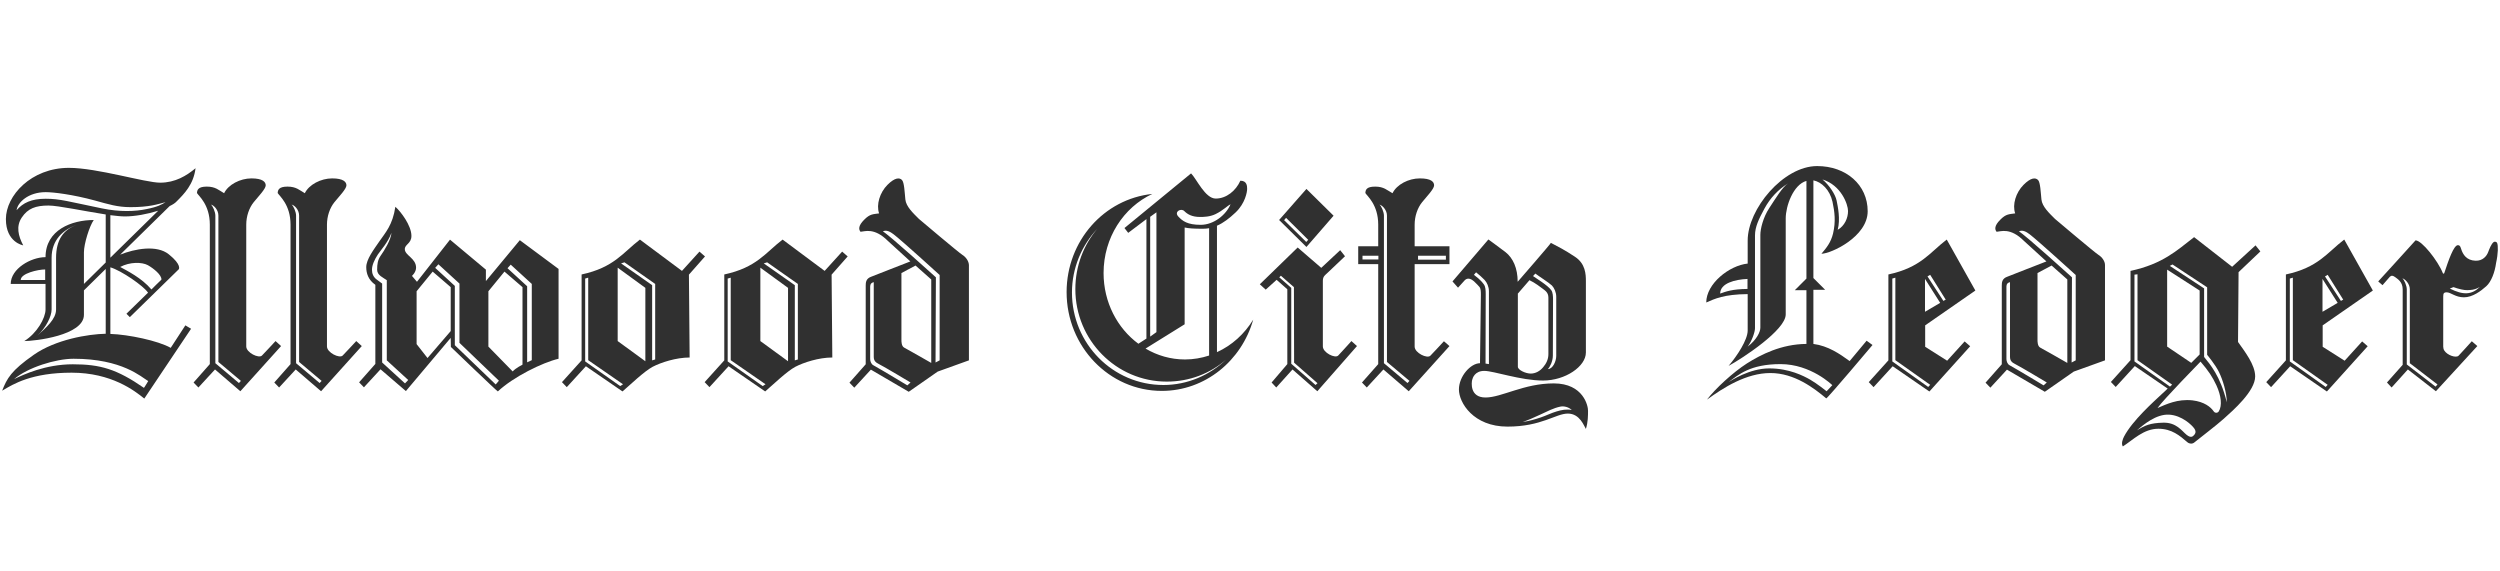
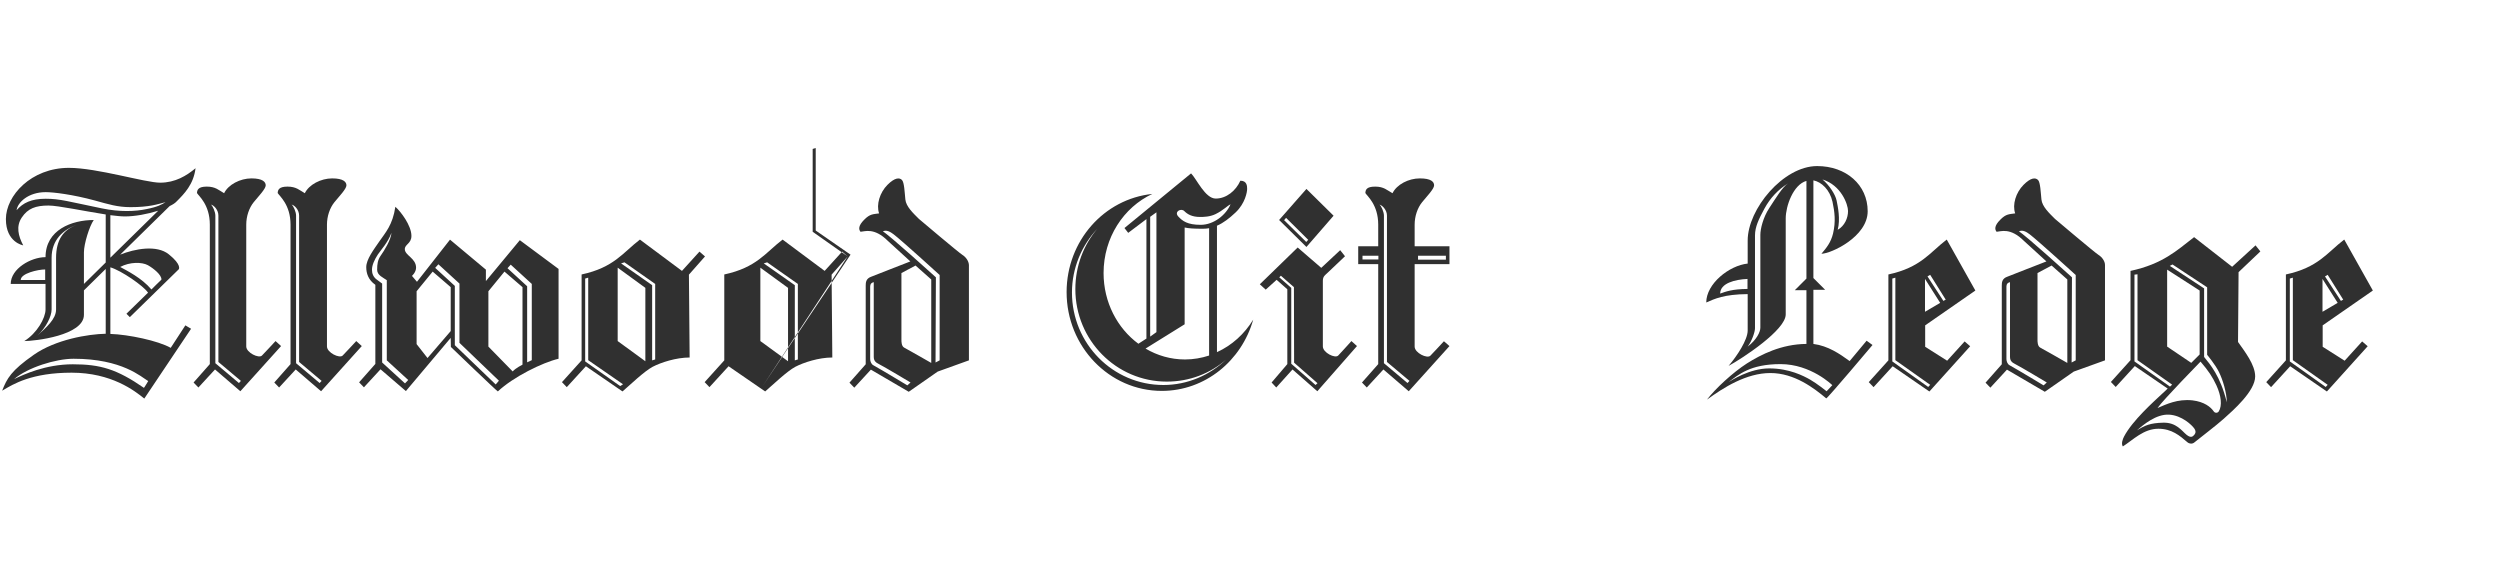
<svg xmlns="http://www.w3.org/2000/svg" version="1.1" id="Layer_1" x="0px" y="0px" viewBox="0 0 140 32" style="enable-background:new 0 0 140 32;" xml:space="preserve">
  <style type="text/css">
	.Drop_x0020_Shadow{fill:none;}
	.Round_x0020_Corners_x0020_2_x0020_pt{fill:#FFFFFF;stroke:#231F20;stroke-miterlimit:10;}
	.Live_x0020_Reflect_x0020_X{fill:none;}
	.Bevel_x0020_Soft{fill:url(#SVGID_1_);}
	.Dusk{fill:#FFFFFF;}
	.Foliage_GS{fill:#FFDD00;}
	.Pompadour_GS{fill-rule:evenodd;clip-rule:evenodd;fill:#44ADE2;}
	.st0{fill:#303030;}
	.st1{fill:#A1A1A1;}
	.st2{fill:#3E5593;}
	.st3{fill:#8E0000;}
	.st4{fill:#0071BB;}
	.st5{fill:#8BBBDD;}
	.st6{fill:#1060AC;}
	.st7{fill:#26530D;}
	.st8{fill:#20569F;}
	.st9{fill:#DC352B;}
	.st10{fill:#026292;}
	.st11{fill:#E4232E;}
	.st12{fill:#231F20;}
	.st13{fill:#B1C6B8;}
	.st14{fill:url(#SVGID_2_);}
	.st15{fill:url(#SVGID_3_);}
	.st16{fill:url(#SVGID_4_);}
	.st17{fill:url(#SVGID_5_);}
	.st18{fill:#FFFFFF;}
	.st19{fill:#003B71;}
	.st20{fill:#007DA4;}
	.st21{fill:#E3213E;}
	.st22{fill:#303030;stroke:#231F20;stroke-width:1.5;stroke-miterlimit:4.467;}
	.st23{fill-rule:evenodd;clip-rule:evenodd;fill:#303030;}
</style>
  <linearGradient id="SVGID_1_" gradientUnits="userSpaceOnUse" x1="-592.029" y1="-280" x2="-591.322" y2="-279.293">
    <stop offset="0" style="stop-color:#DEDFE3" />
    <stop offset="0.178" style="stop-color:#DADBDF" />
    <stop offset="0.361" style="stop-color:#CECFD3" />
    <stop offset="0.546" style="stop-color:#B9BCBF" />
    <stop offset="0.732" style="stop-color:#9CA0A2" />
    <stop offset="0.918" style="stop-color:#787D7E" />
    <stop offset="1" style="stop-color:#656B6C" />
  </linearGradient>
  <g>
    <path class="st0" d="M110.62,16.27l-1.6-2.85c0,0,0,0-0.01,0l0,0c-0.96,0.74-1.45,1.56-3.26,1.95v4.81l-1.1,1.22l0.27,0.28l0,0l0,0   l1.07-1.17l2.05,1.41l0,0l0.01,0l2.28-2.53l-0.31-0.27l0,0l0,0l-0.98,1.08l-1.23-0.78v-1.2L110.62,16.27z M108.65,16.96l-0.85,0.5   v-1.84L108.65,16.96z M105.97,15.6l0.17-0.05v4.62l1.95,1.38l-0.11,0.12l-2.01-1.43V15.6z M108.83,16.85l-0.89-1.37l0.15-0.09   l0.87,1.39L108.83,16.85z" />
    <path class="st0" d="M132.88,16.27l-1.6-2.85c0,0,0,0-0.01,0l0,0c-0.96,0.74-1.45,1.56-3.26,1.95v4.81l-1.1,1.22l0.27,0.28l0,0l0,0   l1.07-1.17l2.05,1.41l0,0l0.01,0l2.28-2.53l-0.31-0.27l0,0l0,0l-0.98,1.08l-1.23-0.78v-1.2L132.88,16.27z M130.91,16.96l-0.85,0.5   v-1.84L130.91,16.96z M128.23,15.6l0.17-0.05v4.62l1.95,1.38l-0.11,0.12l-2.01-1.43V15.6z M131.09,16.85l-0.89-1.37l0.15-0.09   l0.87,1.39L131.09,16.85z" />
-     <path class="st0" d="M87.01,21.47c-1.67,0-2.92,0.79-3.82,0.79s-0.78-0.86-0.75-0.98c0.03-0.12,0.15-0.51,0.68-0.51   c0.53,0,2.04,0.54,3.29,0.54c1.25,0,2.4-0.79,2.4-1.57v-3.99c0-0.39-0.02-0.98-0.61-1.37c-0.59-0.39-0.91-0.55-1.35-0.78   c0.02,0.02-1.86,2.18-1.86,2.18c0-0.76-0.26-1.33-0.68-1.66c-0.43-0.33-0.96-0.71-0.96-0.71l-2.01,2.35l0.31,0.35l0.39-0.43   c0.17-0.15,0.36-0.05,0.5,0.07c0.13,0.12,0.28,0.28,0.31,0.32c0.08,0.1,0.08,0.27,0.08,0.45c0,0.16-0.05,3.82-0.05,3.82   c-0.52,0-1.18,0.73-1.18,1.47s0.81,2.08,2.72,2.08s2.7-0.73,3.38-0.73c0.68,0,0.91,0.71,1.01,0.86c0.12-0.37,0.12-0.76,0.12-1.01   C88.94,22.75,88.68,21.47,87.01,21.47 M85.98,15.32c0.18,0.14,0.78,0.52,0.93,0.67c0.13,0.14,0.24,0.38,0.24,0.63   c0,0.89,0,2.22,0,3.31c0,0.31-0.2,0.74-0.47,0.74c0.11-0.1,0.28-0.44,0.28-0.75c0-1.01,0.01-2.36,0.01-3.12   c0-0.23-0.01-0.42-0.1-0.55c-0.21-0.29-0.89-0.69-1.02-0.79L85.98,15.32z M85.01,16.43l0.64-0.74c0.32,0.15,0.62,0.39,0.73,0.47   c0.14,0.11,0.33,0.21,0.33,0.51v3.16c0,0.28-0.11,0.52-0.29,0.73c-0.17,0.21-0.42,0.36-0.7,0.36s-0.72-0.2-0.72-0.38V16.43z    M82.54,15.39l0.12-0.14c0.18,0.14,0.33,0.28,0.48,0.43c0.13,0.14,0.24,0.38,0.24,0.63c0,1.1,0,2.99,0,4.08l-0.19-0.03   c0-1,0.01-2.88,0.01-3.88c0-0.23-0.01-0.42-0.1-0.55C82.9,15.65,82.66,15.49,82.54,15.39 M87.17,23.04   c-0.28,0.08-0.6,0.24-0.87,0.33c-0.35,0.12-0.68,0.21-1.03,0.26c0.33-0.11,0.65-0.26,0.98-0.41c0.37-0.17,0.74-0.37,1.13-0.45   c0.2-0.04,0.46,0.02,0.64,0.19C87.72,22.9,87.43,22.96,87.17,23.04" />
-     <path class="st0" d="M139.84,13.61c-0.04-0.09-0.16-0.09-0.2-0.05c-0.13,0.1-0.24,0.39-0.3,0.55c-0.08,0.22-0.3,0.51-0.72,0.49   c-0.49-0.02-0.7-0.34-0.8-0.67c-0.03-0.08-0.05-0.2-0.18-0.2c-0.23,0-0.52,0.83-0.76,1.56c-0.01,0.04-0.06,0.05-0.08,0.01   c-0.27-0.69-1.18-1.84-1.53-1.84c0,0.01-2.09,2.3-2.09,2.3l0.24,0.21l0.41-0.47c0.09-0.08,0.16-0.08,0.3,0.02   c0.14,0.11,0.42,0.26,0.42,0.69v4.22l-0.88,0.99l0.26,0.28l0.91-1.01l1.57,1.22l2.32-2.53l-0.31-0.27c0,0-0.73,0.81-0.74,0.81   c-0.14,0.14-0.63-0.02-0.8-0.29c-0.04-0.06-0.06-0.15-0.06-0.22v-2.7c0.01-0.18-0.04-0.34,0.19-0.34c0.24,0,0.49,0.28,0.97,0.28   c0.48,0,0.95-0.35,1.25-0.62c0.28-0.25,0.48-0.78,0.55-1.3C139.9,14.19,139.9,13.75,139.84,13.61 M137.19,16.16   c0.11-0.05,0.21-0.08,0.21-0.08s0.14,0.05,0.21,0.07c0.35,0.1,0.5,0.11,0.72,0.09c0.19-0.01,0.37-0.07,0.54-0.17   C138.42,16.51,137.95,16.54,137.19,16.16 M134.95,16.2v4.14l1.55,1.19l-0.11,0.12l-1.61-1.24V16.2c0-0.2-0.15-0.55-0.25-0.61   C134.67,15.61,134.95,15.88,134.95,16.2" />
    <path class="st0" d="M15.74,19.38l-2.28,2.53l-1.42-1.22l-0.93,1.01l-0.27-0.28l0.91-1.03v-7.81c0-1.12-0.62-1.6-0.72-1.77   c0.01-0.17,0.06-0.36,0.55-0.36c0.49,0,0.67,0.2,0.97,0.37c0.23-0.48,0.9-0.83,1.53-0.83c0.63,0,0.8,0.2,0.8,0.39   c0,0.2-0.41,0.62-0.67,0.94c-0.26,0.32-0.42,0.79-0.42,1.26v6.82c0,0.35,0.71,0.69,0.88,0.51c0.01,0,0.76-0.81,0.76-0.81   L15.74,19.38z M11.81,11.46c0.1,0.06,0.25,0.41,0.25,0.61v8.27l1.32,1.11l0.11-0.12l-1.26-1.06v-8.2   C12.23,11.74,11.96,11.48,11.81,11.46" />
    <path class="st0" d="M20.26,19.38l-2.28,2.53l-1.42-1.22l-0.93,1.01l-0.27-0.28l0.91-1.03v-7.81c0-1.12-0.62-1.6-0.72-1.77   c0.01-0.17,0.06-0.36,0.55-0.36c0.49,0,0.67,0.2,0.97,0.37c0.23-0.48,0.9-0.83,1.53-0.83c0.63,0,0.8,0.2,0.8,0.39   c0,0.2-0.41,0.62-0.67,0.94c-0.26,0.32-0.42,0.79-0.42,1.26v6.82c0,0.35,0.71,0.69,0.88,0.51c0.01,0,0.76-0.81,0.76-0.81   L20.26,19.38z M16.33,11.46c0.1,0.06,0.25,0.41,0.25,0.61v8.27l1.32,1.11l0.11-0.12l-1.26-1.06v-8.2   C16.75,11.74,16.48,11.48,16.33,11.46" />
    <path class="st0" d="M73.16,13.83l-1.53-1.51l1.53-1.74l1.52,1.5L73.16,13.83z M73.26,13.43l-1.24-1.23l-0.11,0.13l1.24,1.22   L73.26,13.43z M75.99,19.38l-2.22,2.53l-1.39-1.22l-0.91,1.01l-0.26-0.28l0.88-1.03V16.2l-0.6-0.53l-0.61,0.55l-0.33-0.3l2.12-2.06   L73.99,15l1.06-0.99l0.27,0.34c0,0-0.87,0.83-0.99,0.94c-0.11,0.11-0.25,0.18-0.25,0.43v3.68c0,0.35,0.69,0.69,0.86,0.51   c0.01,0,0.74-0.81,0.74-0.81L75.99,19.38z M72.47,20.31l-0.01-4.23l-0.73-0.64l-0.09,0.09l0.67,0.59v4.25l1.36,1.19l0.11-0.1   L72.47,20.31z" />
    <path class="st0" d="M53.89,14.27c-0.21-0.13-2.43-2.01-2.43-2.01c-0.32-0.32-0.72-0.69-0.76-1.09c-0.04-0.39-0.06-0.96-0.19-1.09   c-0.13-0.14-0.39-0.15-0.81,0.27c-0.43,0.43-0.64,1.11-0.47,1.6c-0.33,0.05-0.51,0.02-0.84,0.36c-0.33,0.33-0.31,0.54-0.2,0.67   c0.22-0.01,0.76-0.26,1.53,0.51l1.26,1.15c0,0-2.21,0.86-2.2,0.86c-0.28,0.1-0.3,0.31-0.3,0.49v4.41l-0.91,1.03l0.27,0.28   l0.93-1.01l2.12,1.24l1.62-1.13l1.75-0.63v-5.34C54.25,14.63,54.1,14.4,53.89,14.27 M50.81,21.58c0,0-1.37-0.83-1.91-1.13   c-0.11-0.06-0.17-0.22-0.17-0.34c0-1.26,0-2.75,0-4.01c0-0.1-0.01-0.25,0.2-0.3c0,0.14,0,3.05,0,4.18c0,0.23,0.12,0.32,0.24,0.38   c0.46,0.24,1.82,1.06,1.82,1.06L50.81,21.58z M52.16,20.33c0,0-1.36-0.78-1.52-0.86c-0.16-0.08-0.16-0.34-0.16-0.44v-3.74   l0.79-0.42l0.88,0.78V20.33z M52.62,20.18l-0.23,0.12l0.02-4.77c0,0-2.67-2.42-2.97-2.57c0.2-0.11,0.43,0.03,0.6,0.16   c0.45,0.34,2.58,2.28,2.58,2.28L52.62,20.18z" />
    <path class="st0" d="M117.51,14.27c-0.21-0.13-2.43-2.01-2.43-2.01c-0.32-0.32-0.72-0.69-0.76-1.09c-0.04-0.39-0.06-0.96-0.19-1.09   c-0.14-0.14-0.39-0.15-0.81,0.27c-0.43,0.43-0.64,1.11-0.47,1.6c-0.33,0.05-0.51,0.02-0.84,0.36c-0.33,0.33-0.31,0.54-0.2,0.67   c0.22-0.01,0.76-0.26,1.53,0.51l1.26,1.15c0,0-2.21,0.86-2.2,0.86c-0.28,0.1-0.3,0.31-0.3,0.49v4.41l-0.91,1.03l0.27,0.28   l0.93-1.01l2.12,1.24l1.62-1.13l1.75-0.63v-5.34C117.88,14.63,117.72,14.4,117.51,14.27 M114.44,21.58c0,0-1.37-0.83-1.91-1.13   c-0.11-0.06-0.17-0.22-0.17-0.34c0-1.26,0-2.75,0-4.01c0-0.1-0.01-0.25,0.2-0.3c0,0.14,0,3.05,0,4.18c0,0.23,0.12,0.32,0.24,0.38   c0.46,0.24,1.82,1.06,1.82,1.06L114.44,21.58z M115.78,20.33c0,0-1.36-0.78-1.52-0.86c-0.16-0.08-0.16-0.34-0.16-0.44v-3.74   l0.79-0.42l0.88,0.78V20.33z M116.24,20.18l-0.23,0.12l0.02-4.77c0,0-2.67-2.42-2.97-2.57c0.2-0.11,0.43,0.03,0.6,0.16   c0.45,0.34,2.58,2.28,2.58,2.28L116.24,20.18z" />
    <path class="st0" d="M80.86,19.11c0,0-0.75,0.81-0.76,0.81c-0.18,0.18-0.88-0.16-0.88-0.51v-4.62h1.95v-1h-1.95v-1.21   c0-0.47,0.16-0.94,0.42-1.26c0.26-0.32,0.67-0.74,0.67-0.94c0-0.2-0.17-0.39-0.8-0.39c-0.63,0-1.29,0.34-1.53,0.83   c-0.31-0.17-0.48-0.37-0.97-0.37c-0.49,0-0.54,0.18-0.55,0.36c0.1,0.17,0.72,0.65,0.72,1.77v1.21h-1.12v1h1.12v5.6l-0.91,1.03   l0.27,0.28l0.93-1.01l1.42,1.22l2.28-2.53L80.86,19.11z M79.41,14.32h1.56v0.22h-1.56V14.32z M77.18,14.53H76.3v-0.21h0.89V14.53z    M78.82,21.45l-1.32-1.11v-8.27c0-0.2-0.15-0.55-0.25-0.61c0.14,0.02,0.42,0.29,0.42,0.61v8.2l1.26,1.06L78.82,21.45z" />
-     <path class="st0" d="M47.47,14.36l-0.31-0.27l0,0l0,0l-0.98,1.08l-2.35-1.75c0,0,0,0-0.01,0l0,0c-0.96,0.74-1.45,1.56-3.26,1.95   v4.81l-1.1,1.22l0.27,0.28l0,0l0,0l1.07-1.17l2.05,1.41l0,0c0.44-0.38,1.22-1.13,1.69-1.38c0.46-0.24,1.31-0.52,2.07-0.52   l-0.04-4.64L47.47,14.36z M42.71,21.62l-1.96-1.38v-4.64l0.17-0.05v4.62l1.95,1.35L42.71,21.62z M44.13,20.23l-1.55-1.13v-4.11   l1.55,1.13V20.23z M44.68,20.13l-0.17,0.05v-4.21l-1.74-1.22l0.19-0.06l1.72,1.21V20.13z" />
+     <path class="st0" d="M47.47,14.36l-0.31-0.27l0,0l0,0l-0.98,1.08l-2.35-1.75c0,0,0,0-0.01,0l0,0c-0.96,0.74-1.45,1.56-3.26,1.95   v4.81l-1.1,1.22l0.27,0.28l0,0l0,0l1.07-1.17l2.05,1.41l0,0c0.44-0.38,1.22-1.13,1.69-1.38c0.46-0.24,1.31-0.52,2.07-0.52   l-0.04-4.64L47.47,14.36z l-1.96-1.38v-4.64l0.17-0.05v4.62l1.95,1.35L42.71,21.62z M44.13,20.23l-1.55-1.13v-4.11   l1.55,1.13V20.23z M44.68,20.13l-0.17,0.05v-4.21l-1.74-1.22l0.19-0.06l1.72,1.21V20.13z" />
    <path class="st0" d="M39.48,14.36l-0.31-0.27l0,0l0,0l-0.98,1.08l-2.35-1.75c0,0,0,0-0.01,0l0,0c-0.96,0.74-1.45,1.56-3.26,1.95   v4.81l-1.1,1.22l0.27,0.28l0,0l0,0l1.07-1.17l2.05,1.41l0,0c0.44-0.38,1.22-1.13,1.69-1.38c0.46-0.24,1.31-0.52,2.07-0.52   l-0.04-4.64L39.48,14.36z M34.73,21.62l-1.96-1.38v-4.64l0.17-0.05v4.62l1.95,1.35L34.73,21.62z M36.14,20.23l-1.55-1.13v-4.11   l1.55,1.13V20.23z M36.69,20.13l-0.17,0.05v-4.21l-1.74-1.22l0.19-0.06l1.72,1.21V20.13z" />
    <path class="st0" d="M29.11,13.45l-1.9,2.29V15.1l-2.01-1.68l-1.85,2.36l-0.28-0.33c0,0,0.23-0.2,0.23-0.46   c0-0.53-0.62-0.68-0.63-1.03c-0.01-0.28,0.37-0.31,0.37-0.75c0-0.58-0.6-1.37-0.9-1.63c-0.15,1.02-0.56,1.45-0.89,1.93   c-0.33,0.48-0.74,1.02-0.74,1.45c0,0.34,0.11,0.71,0.51,0.99v4.43l-0.91,1.03l0.27,0.28l0.93-1.01l1.42,1.22l2.51-2.98l0.01,0.51   c0,0,2.59,2.49,2.63,2.49c0.86-0.81,2.5-1.62,3.4-1.83v-5.03L29.11,13.45z M25.24,18.54l-1.3,1.51l-0.61-0.78v-2.96l0.9-1.1   l1.01,0.87V18.54z M27.76,21.53l-2.29-2.2v-3.32l-1.1-1.01l0.18-0.2l1.18,1.08v3.32l2.21,2.12L27.76,21.53z M29.52,20.29v-4.26   l-1.1-1.01l0.18-0.2l1.18,1.08v4.27L29.52,20.29z M29.26,20.42c0,0-0.38,0.19-0.55,0.38c0,0-1.36-1.39-1.36-1.39v-3.1l0.9-1.1   l1.01,0.87V20.42z M21.33,14.3c-0.18,0.25-0.21,0.49-0.21,0.81c0,0.31,0.35,0.44,0.54,0.58v4.49l1.2,1.1l-0.18,0.19l-1.28-1.17   v-4.42c0,0-0.14-0.1-0.27-0.2c-0.24-0.16-0.3-0.38-0.3-0.58c0-0.25,0.14-0.56,0.33-0.85c0.19-0.28,0.55-0.65,0.76-1.21   C21.9,13.42,21.51,14.05,21.33,14.3z" />
    <path class="st0" d="M125.36,15.24c0.22-0.21,1.22-1.16,1.22-1.16l-0.27-0.34l-1.31,1.2l-2.13-1.66c-0.96,0.74-1.75,1.5-3.56,1.89   v5l-1.1,1.22l0.27,0.28l0,0l0,0l1.07-1.17l1.84,1.26c-0.11,0.1-0.21,0.21-0.32,0.3c-0.47,0.44-1.65,1.49-2.12,2.38   c-0.07,0.13-0.18,0.41-0.07,0.56c0.58-0.37,1.16-0.99,1.99-0.99c0.75,0,1.2,0.39,1.63,0.76c0.11,0.09,0.27,0.1,0.38,0.01   c0.38-0.31,1.19-0.92,1.64-1.32c0.55-0.49,1.77-1.56,1.77-2.38c0-0.66-0.59-1.4-0.96-1.93L125.36,15.24z M121.36,15.1l1.82,1.17   v3.58l-0.47,0.47l-1.35-0.91V15.1z M119.53,20.24v-4.86l0.17-0.02v4.81l1.94,1.37c-0.04,0.04-0.08,0.08-0.12,0.11L119.53,20.24z    M122.86,24.37c-0.05,0.05-0.15,0.19-0.41-0.02c-0.26-0.21-0.57-0.7-1.31-0.68c-0.74,0.02-1.02,0.15-1.47,0.43   c0.36-0.32,1.08-0.92,1.8-0.88c0.71,0.04,1.28,0.58,1.42,0.79C123.02,24.21,122.9,24.33,122.86,24.37z M124.25,23.04   c-0.07,0.1-0.21,0.1-0.28,0c-0.17-0.25-0.53-0.54-1.19-0.62c-0.84-0.09-1.47,0.22-1.96,0.43c0.29-0.43,2.41-2.6,2.41-2.6   c0.46,0.54,0.66,0.84,0.89,1.33C124.39,22.17,124.45,22.72,124.25,23.04z M123.43,19.99v-3.84l-1.92-1.26l0.15-0.08l1.94,1.28v3.78   c0,0,0.46,0.55,0.66,0.96c0.21,0.42,0.44,1.16,0.44,1.7C124.34,21.05,123.76,20.4,123.43,19.99z" />
    <path class="st0" d="M104.53,19.08l-0.95,1.14c-0.55-0.4-1.2-0.85-2.03-0.96v-3.03h0.66l-0.66-0.66V10.1   c0.46,0.09,0.92,0.53,1.07,1.2c0.12,0.56,0.19,1.1,0.03,1.78c-0.12,0.5-0.37,0.8-0.65,1.13c0.53,0,2.59-0.95,2.59-2.38   c0-1.48-1.21-2.53-2.83-2.53c-1.9,0-3.89,2.41-3.89,4.17c0,0.13,0,0.64,0,1.29c-1.04,0.11-2.32,1.13-2.32,2.18   c0.46-0.2,0.98-0.46,2.32-0.47c0,1.08,0,2.04,0,2.04c0,0.52-0.59,1.42-1.07,1.98c0.79-0.43,3.2-2.01,3.2-2.88c0-0.87,0-5.38,0-5.38   c0-0.69,0.42-1.89,1.16-2.1v5.47l-0.65,0.65h0.65v3.01c-1.41,0.01-2.55,0.6-3.33,1.09c-0.78,0.5-1.77,1.41-2.24,2.03   c0.92-0.67,2.2-1.49,3.55-1.49c1.35,0,2.45,0.85,3.13,1.42c0.07,0,2.59-2.99,2.59-2.99L104.53,19.08z M103.49,11.82   c0,0.39-0.19,0.83-0.58,1.05c0.16-0.59,0.01-1.3-0.06-1.64s-0.41-0.86-0.79-1.18C103.1,10.37,103.49,11.44,103.49,11.82z    M97.86,16.18c-0.87,0.01-1.22,0.15-1.53,0.26c0-0.58,0.83-0.79,1.53-0.82V16.18z M99.08,11.65c-0.35,0.53-0.5,1.18-0.5,1.5   c0,0,0,4.97,0,5.2c0,0.24-0.21,0.68-0.71,1.06c0.24-0.32,0.41-0.82,0.41-1.03c0,0,0-4.73,0-5.2s0.21-0.91,0.53-1.5   c0.32-0.59,0.76-1.06,1.32-1.41C99.81,10.48,99.43,11.12,99.08,11.65z M102.29,21.91c0,0-0.55-0.44-0.92-0.65   c-0.37-0.21-1.17-0.63-2.29-0.63s-2.14,0.69-2.27,0.76c0.54-0.4,1.19-1,2.9-1s2.9,1.18,2.9,1.18L102.29,21.91z" />
    <path class="st0" d="M68.15,19.72v-7.08c0.37-0.16,0.7-0.42,1.04-0.74c0.55-0.52,0.65-1.16,0.65-1.32s-0.01-0.46-0.38-0.46   c-0.25,0.56-0.78,1-1.38,1c-0.59,0-1.07-1.1-1.38-1.41l-3.73,3.06l0.21,0.27l1.02-0.77v6.69l-0.45,0.29   c-1.18-0.87-1.95-2.32-1.95-3.96c0-1.98,1.12-3.68,2.73-4.43c-2.7,0.28-4.8,2.63-4.8,5.5c0,3.05,2.39,5.53,5.33,5.53   c2.43,0,4.47-1.69,5.12-3.99C69.69,18.7,68.99,19.34,68.15,19.72z M66.32,11.82c0.18,0.18,0.43,0.33,0.89,0.33   c0.21,0,0.55-0.01,0.86-0.16c0.43-0.21,0.65-0.46,0.84-0.55c-0.24,0.58-0.93,1.15-1.67,1.15c-0.74,0-1.02-0.21-1.26-0.47   C65.74,11.85,66.14,11.64,66.32,11.82z M64.41,12.14l0.35-0.25v6.71l-0.35,0.25V12.14z M66.34,18.16v-5.42   c0.23,0.05,0.5,0.07,1.01,0.07c0.13,0,0.25-0.01,0.36-0.03v7.13c-0.43,0.14-0.88,0.22-1.35,0.22c-0.8,0-1.55-0.22-2.21-0.61   L66.34,18.16z M65.15,21.56c-2.83,0-5.12-2.32-5.12-5.18c0-1.38,0.55-2.64,1.42-3.57c-0.77,0.91-1.23,2.09-1.23,3.38   c0,2.86,2.29,5.18,5.12,5.18c1.27,0,2.42-0.45,3.32-1.23C67.74,21.01,66.5,21.56,65.15,21.56z" />
    <path class="st0" d="M9.56,19.48c-0.7-0.4-2.38-0.75-3.38-0.78v-3.73c0.61,0.18,1.86,1.04,2.11,1.42l-1.21,1.18l0.19,0.19   l2.74-2.68c0,0,0.19-0.24-0.56-0.84c-0.67-0.54-1.9-0.31-2.72,0.02l2.77-2.72c0.17-0.08,0.31-0.17,0.39-0.26   c0.42-0.42,0.95-0.95,1.06-1.86c-0.5,0.42-1.14,0.81-1.98,0.81S5.44,9.4,3.86,9.4c-2.12,0-3.53,1.56-3.53,2.87   c0,1.31,0.97,1.47,0.97,1.47c-0.28-0.53-0.41-1.07-0.08-1.56c0.34-0.51,0.78-0.67,1.5-0.67c0.53,0,2.03,0.32,3.2,0.5v2.69   l-1.22,1.2c0-0.92,0-1.77,0-1.77c0-0.48,0.31-1.47,0.55-1.81c-1.23,0-2.7,0.55-2.7,2.08c-0.82,0-1.95,0.65-1.95,1.5   c0.48,0,1.95,0,1.95,0c0,0.51,0,1.43,0,1.43c0,0.48-0.48,1.33-1.19,1.77c0.58,0,3.34-0.31,3.34-1.47c0-0.37,0-0.87,0-1.37l1.22-1.2   v3.63c-0.99,0.02-2.8,0.32-4.03,1.18c-1.27,0.89-1.5,1.32-1.77,2.01c0.63-0.38,1.66-1.01,3.89-1.01s3.53,1.01,4.07,1.45l2.62-3.91   l-0.32-0.19L9.56,19.48z M8.28,14.85c0.32,0.18,0.78,0.55,0.76,0.81c0,0-0.56,0.54-0.56,0.55c-0.55-0.65-1.37-1.05-1.75-1.26   C7.27,14.66,7.95,14.67,8.28,14.85z M6.18,12.05C6.5,12.09,6.79,12.12,7,12.12c0.55,0,1.26-0.13,1.86-0.32l-2.68,2.63V12.05z    M2.53,15.68H1.16c0-0.37,0.96-0.59,1.37-0.59V15.68z M3.14,14.44v2.89c0,0.55-0.55,1-1.04,1.46c0.49-0.46,0.79-1.08,0.79-1.46   v-2.89c0-1.01,0.65-1.59,1.44-1.86C3.55,12.85,3.14,13.43,3.14,14.44z M8.06,21.72c-1.52-1.05-2.44-1.32-3.98-1.32   s-2.77,0.58-3.29,0.83c0.76-0.65,2.33-1.14,3.33-1.14c2.73,0,3.8,1.03,4.18,1.25C8.3,21.34,8.06,21.74,8.06,21.72z M0.93,11.77   c0.05-0.42,0.64-1.01,1.63-1.01c0.43,0,1.51,0.13,2.76,0.47c0.76,0.21,1.26,0.37,1.99,0.37c1.05,0,1.51-0.16,1.96-0.28   c-0.2,0.13-0.45,0.27-1.07,0.39c-0.61,0.13-1.48,0.17-2.49-0.04c-1.86-0.38-2.34-0.54-3.15-0.54S1.29,11.36,0.93,11.77z" />
  </g>
</svg>